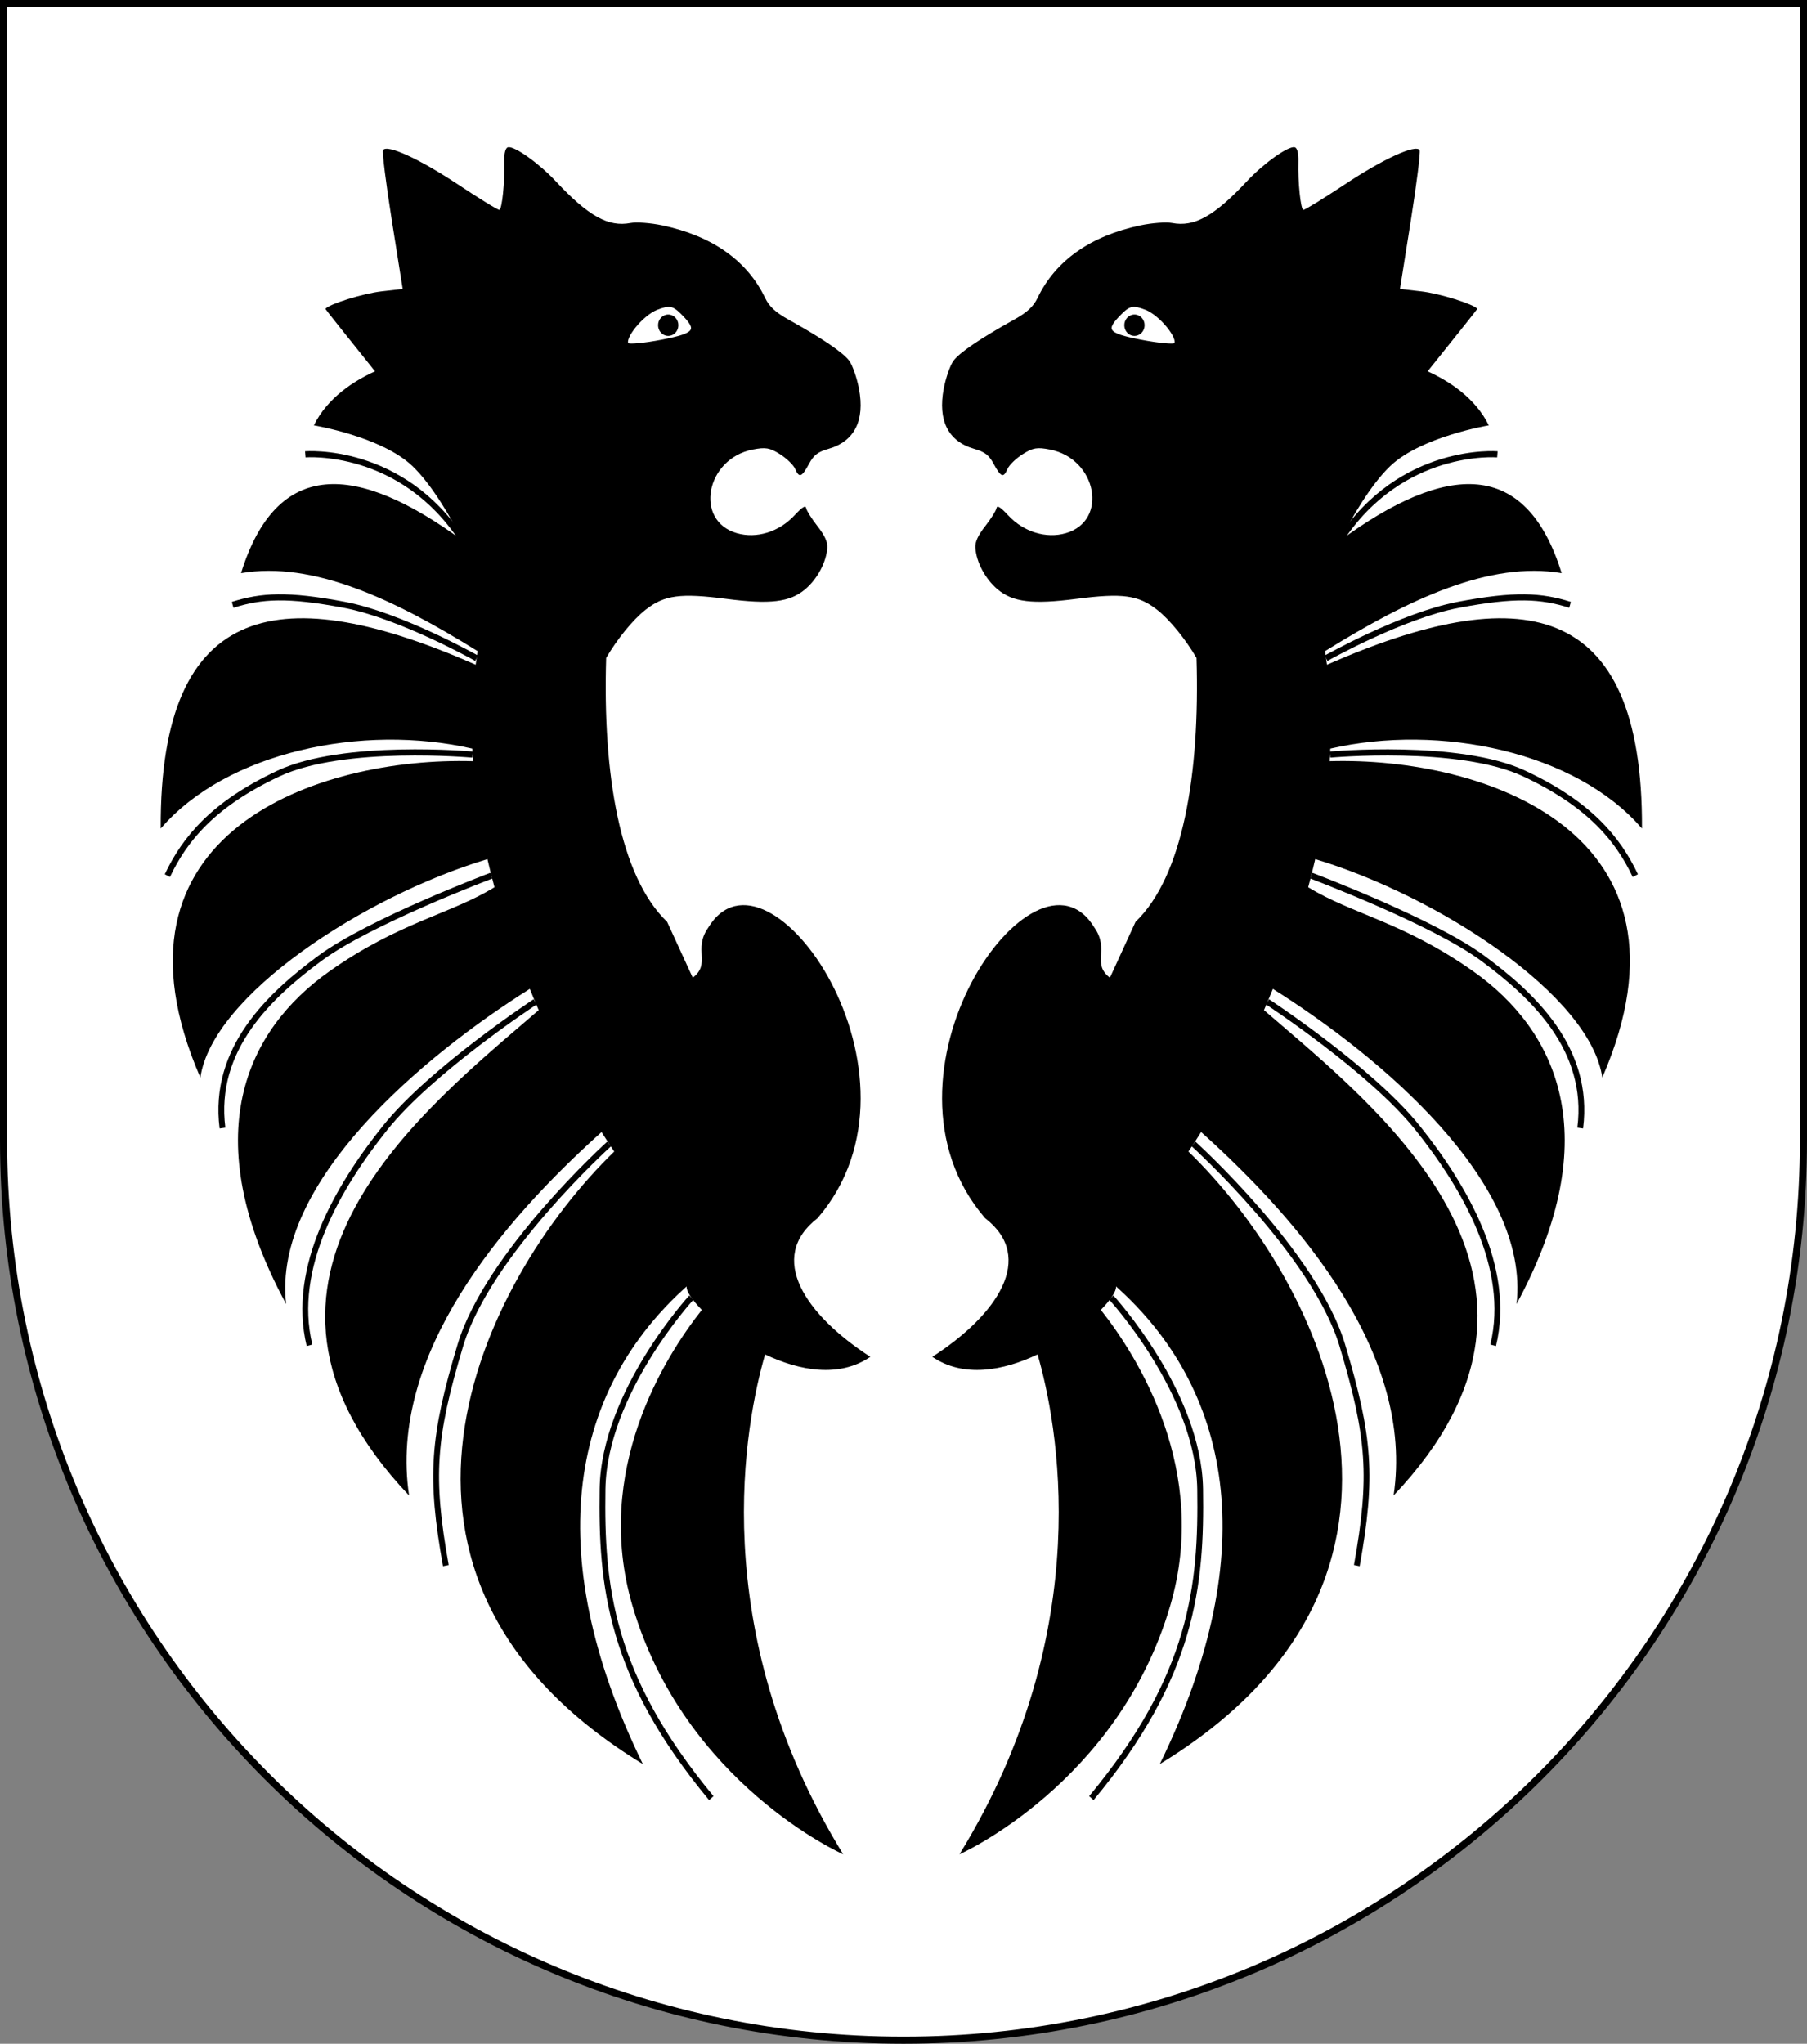
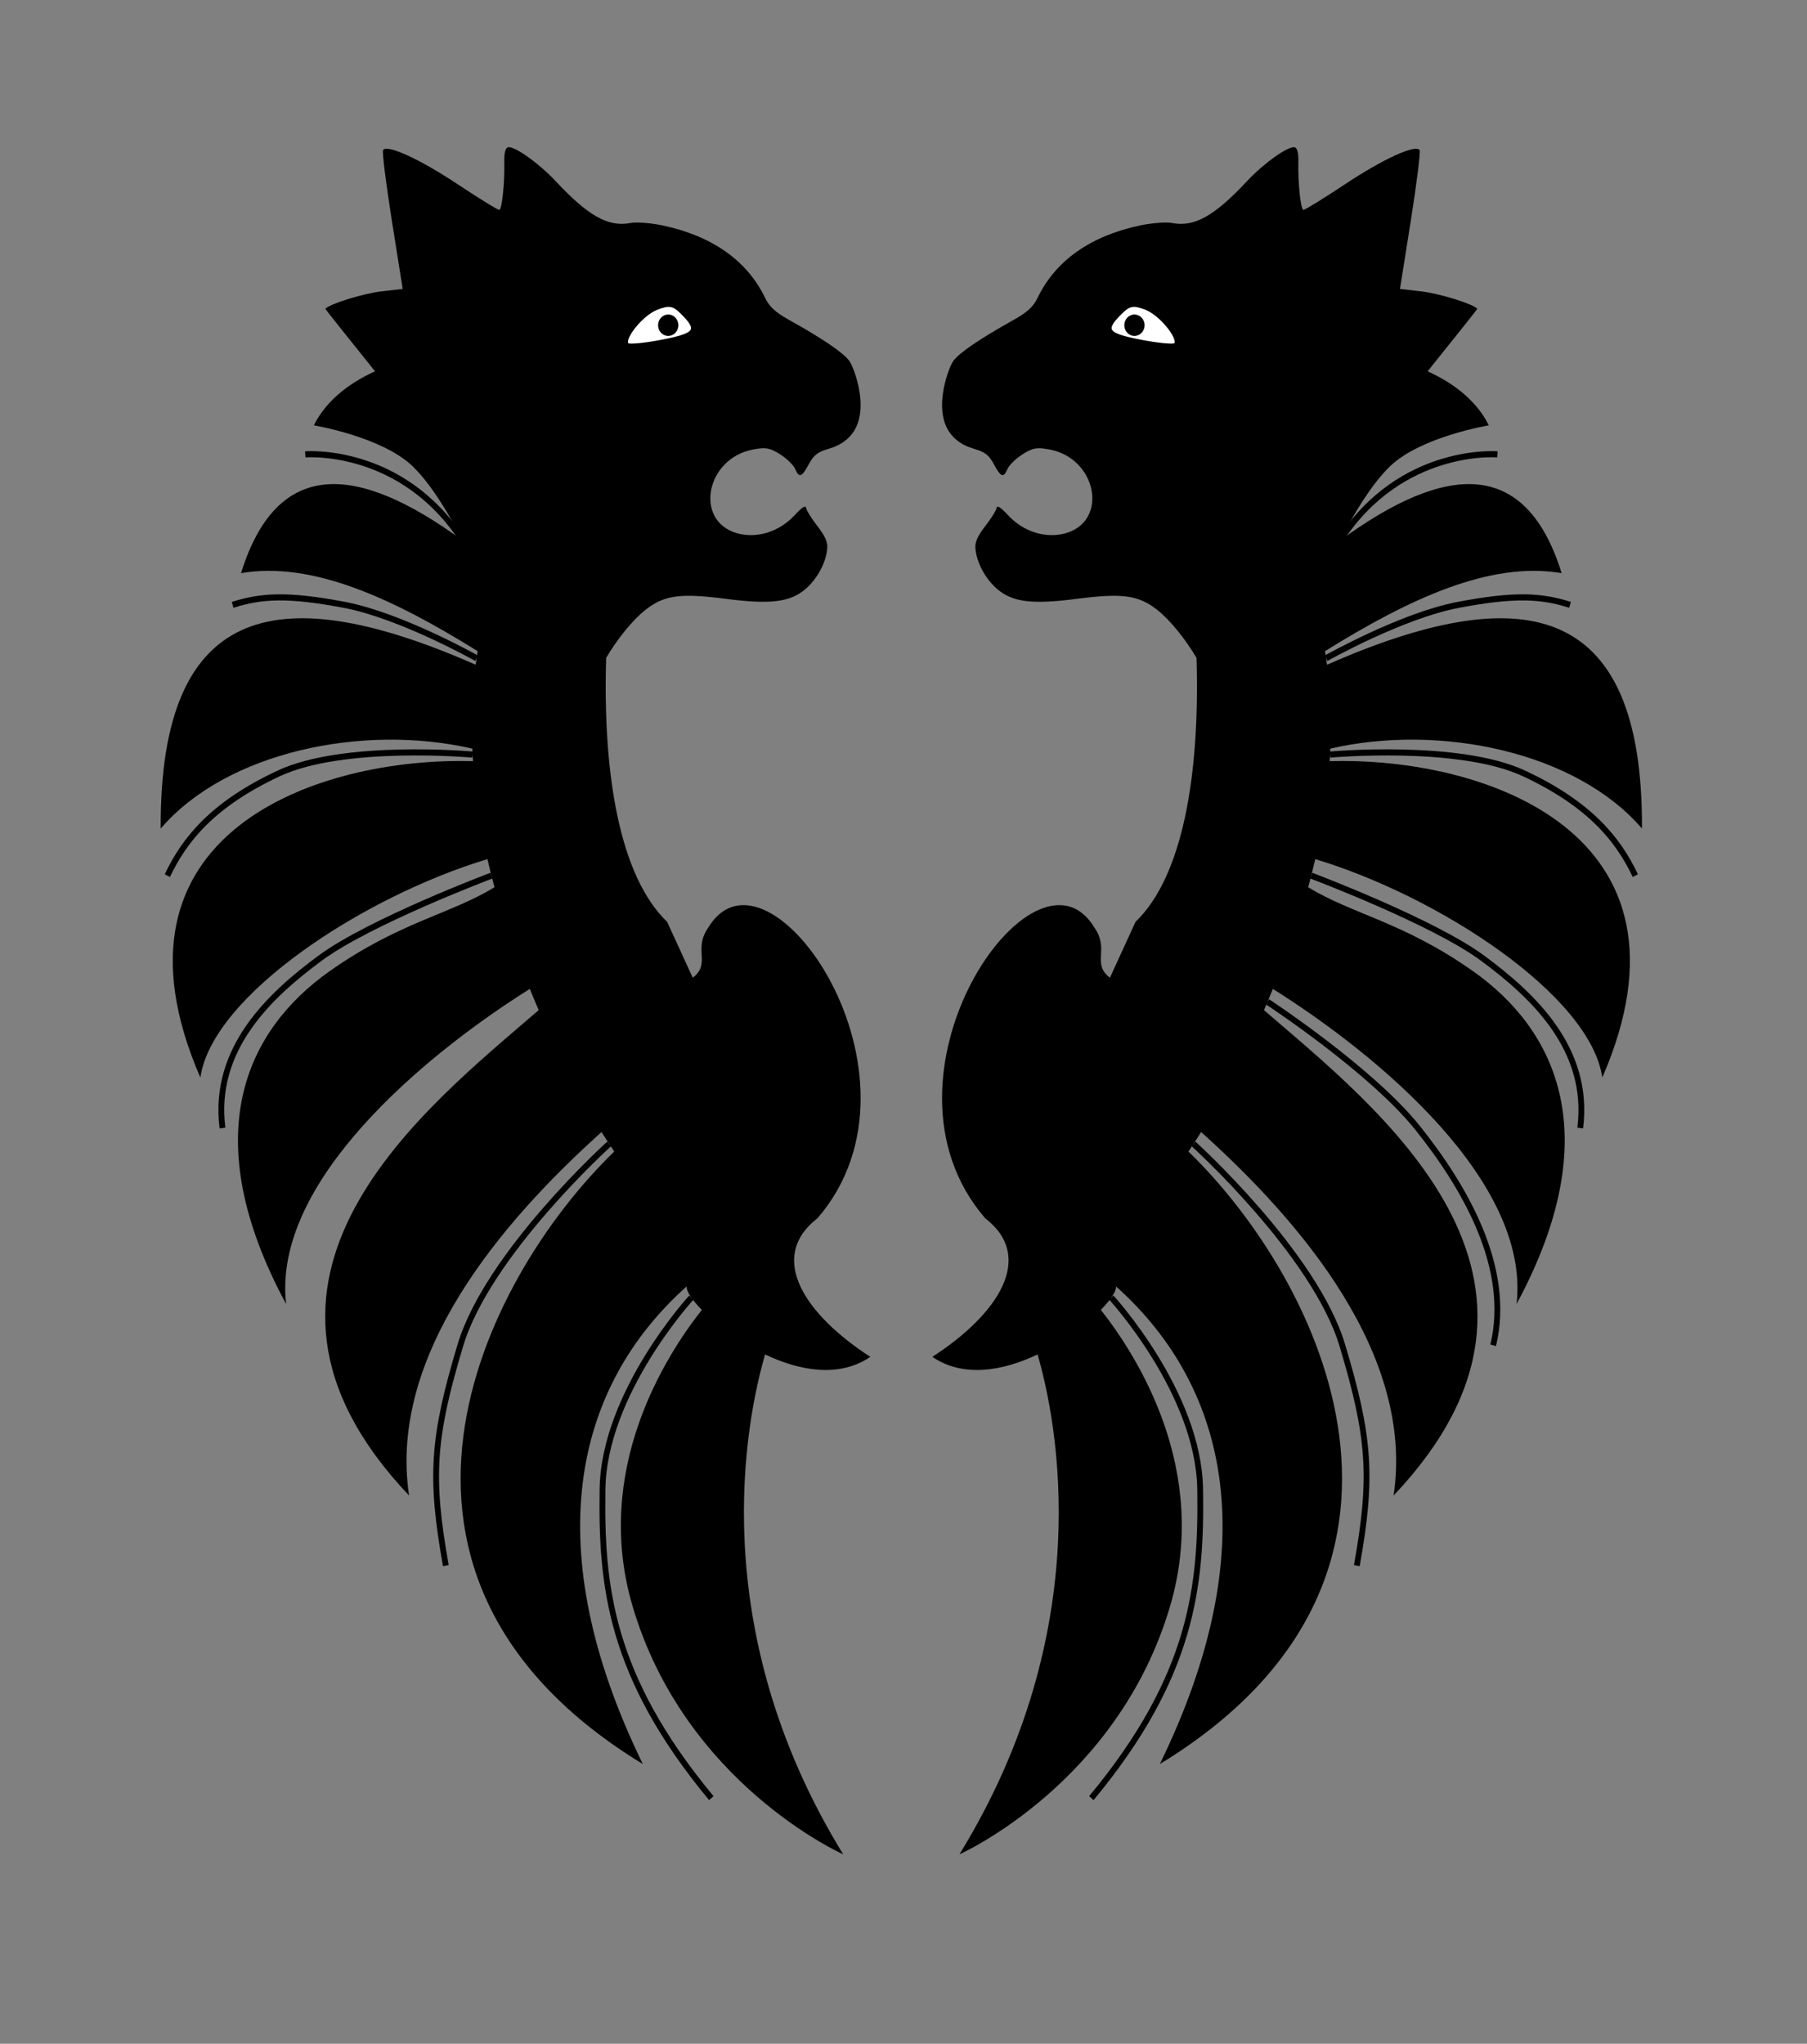
<svg xmlns="http://www.w3.org/2000/svg" xmlns:ns1="http://www.inkscape.org/namespaces/inkscape" xmlns:ns2="http://sodipodi.sourceforge.net/DTD/sodipodi-0.dtd" width="763" height="863" id="svg2" version="1.1" ns1:version="0.92.2 (5c3e80d, 2017-08-06)" ns2:docname="Wappen_Leuenwacht.svg">
  <rect width="100%" height="100%" fill="#808080" stroke="none" />
  <defs id="defs4">
    <ns1:perspective ns2:type="inkscape:persp3d" ns1:vp_x="0 : 526.18109 : 1" ns1:vp_y="0 : 1000 : 0" ns1:vp_z="744.09448 : 526.18109 : 1" ns1:persp3d-origin="372.04724 : 350.78739 : 1" id="perspective10" />
    <ns1:perspective id="perspective2828" ns1:persp3d-origin="0.5 : 0.33333333 : 1" ns1:vp_z="1 : 0.5 : 1" ns1:vp_y="0 : 1000 : 0" ns1:vp_x="0 : 0.5 : 1" ns2:type="inkscape:persp3d" />
    <ns1:perspective id="perspective2828-7" ns1:persp3d-origin="0.5 : 0.33333333 : 1" ns1:vp_z="1 : 0.5 : 1" ns1:vp_y="0 : 1000 : 0" ns1:vp_x="0 : 0.5 : 1" ns2:type="inkscape:persp3d" />
    <ns1:perspective id="perspective3640" ns1:persp3d-origin="0.5 : 0.33333333 : 1" ns1:vp_z="1 : 0.5 : 1" ns1:vp_y="0 : 1000 : 0" ns1:vp_x="0 : 0.5 : 1" ns2:type="inkscape:persp3d" />
    <ns1:perspective id="perspective3670" ns1:persp3d-origin="0.5 : 0.33333333 : 1" ns1:vp_z="1 : 0.5 : 1" ns1:vp_y="0 : 1000 : 0" ns1:vp_x="0 : 0.5 : 1" ns2:type="inkscape:persp3d" />
    <ns1:perspective id="perspective3693" ns1:persp3d-origin="0.5 : 0.33333333 : 1" ns1:vp_z="1 : 0.5 : 1" ns1:vp_y="0 : 1000 : 0" ns1:vp_x="0 : 0.5 : 1" ns2:type="inkscape:persp3d" />
    <ns1:perspective id="perspective3720" ns1:persp3d-origin="0.5 : 0.33333333 : 1" ns1:vp_z="1 : 0.5 : 1" ns1:vp_y="0 : 1000 : 0" ns1:vp_x="0 : 0.5 : 1" ns2:type="inkscape:persp3d" />
    <ns1:perspective id="perspective3747" ns1:persp3d-origin="0.5 : 0.33333333 : 1" ns1:vp_z="1 : 0.5 : 1" ns1:vp_y="0 : 1000 : 0" ns1:vp_x="0 : 0.5 : 1" ns2:type="inkscape:persp3d" />
    <ns1:perspective id="perspective3763" ns1:persp3d-origin="0.5 : 0.33333333 : 1" ns1:vp_z="1 : 0.5 : 1" ns1:vp_y="0 : 1000 : 0" ns1:vp_x="0 : 0.5 : 1" ns2:type="inkscape:persp3d" />
    <ns1:perspective id="perspective3792" ns1:persp3d-origin="0.5 : 0.33333333 : 1" ns1:vp_z="1 : 0.5 : 1" ns1:vp_y="0 : 1000 : 0" ns1:vp_x="0 : 0.5 : 1" ns2:type="inkscape:persp3d" />
    <ns1:perspective id="perspective3814" ns1:persp3d-origin="0.5 : 0.33333333 : 1" ns1:vp_z="1 : 0.5 : 1" ns1:vp_y="0 : 1000 : 0" ns1:vp_x="0 : 0.5 : 1" ns2:type="inkscape:persp3d" />
    <ns1:perspective id="perspective3841" ns1:persp3d-origin="0.5 : 0.33333333 : 1" ns1:vp_z="1 : 0.5 : 1" ns1:vp_y="0 : 1000 : 0" ns1:vp_x="0 : 0.5 : 1" ns2:type="inkscape:persp3d" />
    <ns1:perspective id="perspective3841-5" ns1:persp3d-origin="0.5 : 0.33333333 : 1" ns1:vp_z="1 : 0.5 : 1" ns1:vp_y="0 : 1000 : 0" ns1:vp_x="0 : 0.5 : 1" ns2:type="inkscape:persp3d" />
    <ns1:perspective id="perspective3872" ns1:persp3d-origin="0.5 : 0.33333333 : 1" ns1:vp_z="1 : 0.5 : 1" ns1:vp_y="0 : 1000 : 0" ns1:vp_x="0 : 0.5 : 1" ns2:type="inkscape:persp3d" />
    <ns1:perspective id="perspective3898" ns1:persp3d-origin="0.5 : 0.33333333 : 1" ns1:vp_z="1 : 0.5 : 1" ns1:vp_y="0 : 1000 : 0" ns1:vp_x="0 : 0.5 : 1" ns2:type="inkscape:persp3d" />
    <ns1:perspective id="perspective3920" ns1:persp3d-origin="0.5 : 0.33333333 : 1" ns1:vp_z="1 : 0.5 : 1" ns1:vp_y="0 : 1000 : 0" ns1:vp_x="0 : 0.5 : 1" ns2:type="inkscape:persp3d" />
    <ns1:perspective id="perspective2860" ns1:persp3d-origin="0.5 : 0.33333333 : 1" ns1:vp_z="1 : 0.5 : 1" ns1:vp_y="0 : 1000 : 0" ns1:vp_x="0 : 0.5 : 1" ns2:type="inkscape:persp3d" />
    <ns1:perspective id="perspective3672" ns1:persp3d-origin="0.5 : 0.33333333 : 1" ns1:vp_z="1 : 0.5 : 1" ns1:vp_y="0 : 1000 : 0" ns1:vp_x="0 : 0.5 : 1" ns2:type="inkscape:persp3d" />
    <ns1:perspective id="perspective3695" ns1:persp3d-origin="0.5 : 0.33333333 : 1" ns1:vp_z="1 : 0.5 : 1" ns1:vp_y="0 : 1000 : 0" ns1:vp_x="0 : 0.5 : 1" ns2:type="inkscape:persp3d" />
    <ns1:perspective id="perspective3261" ns1:persp3d-origin="0.5 : 0.33333333 : 1" ns1:vp_z="1 : 0.5 : 1" ns1:vp_y="0 : 1000 : 0" ns1:vp_x="0 : 0.5 : 1" ns2:type="inkscape:persp3d" />
    <ns1:perspective id="perspective2828-1" ns1:persp3d-origin="0.5 : 0.33333333 : 1" ns1:vp_z="1 : 0.5 : 1" ns1:vp_y="0 : 1000 : 0" ns1:vp_x="0 : 0.5 : 1" ns2:type="inkscape:persp3d" />
    <ns1:perspective id="perspective3652" ns1:persp3d-origin="0.5 : 0.33333333 : 1" ns1:vp_z="1 : 0.5 : 1" ns1:vp_y="0 : 1000 : 0" ns1:vp_x="0 : 0.5 : 1" ns2:type="inkscape:persp3d" />
    <ns1:perspective id="perspective3652-2" ns1:persp3d-origin="0.5 : 0.33333333 : 1" ns1:vp_z="1 : 0.5 : 1" ns1:vp_y="0 : 1000 : 0" ns1:vp_x="0 : 0.5 : 1" ns2:type="inkscape:persp3d" />
    <ns1:perspective id="perspective3652-5" ns1:persp3d-origin="0.5 : 0.33333333 : 1" ns1:vp_z="1 : 0.5 : 1" ns1:vp_y="0 : 1000 : 0" ns1:vp_x="0 : 0.5 : 1" ns2:type="inkscape:persp3d" />
    <ns1:perspective id="perspective3727" ns1:persp3d-origin="0.5 : 0.33333333 : 1" ns1:vp_z="1 : 0.5 : 1" ns1:vp_y="0 : 1000 : 0" ns1:vp_x="0 : 0.5 : 1" ns2:type="inkscape:persp3d" />
    <ns1:perspective id="perspective3843" ns1:persp3d-origin="0.5 : 0.33333333 : 1" ns1:vp_z="1 : 0.5 : 1" ns1:vp_y="0 : 1000 : 0" ns1:vp_x="0 : 0.5 : 1" ns2:type="inkscape:persp3d" />
    <ns1:perspective id="perspective3970" ns1:persp3d-origin="0.5 : 0.33333333 : 1" ns1:vp_z="1 : 0.5 : 1" ns1:vp_y="0 : 1000 : 0" ns1:vp_x="0 : 0.5 : 1" ns2:type="inkscape:persp3d" />
    <ns1:perspective id="perspective4007" ns1:persp3d-origin="0.5 : 0.33333333 : 1" ns1:vp_z="1 : 0.5 : 1" ns1:vp_y="0 : 1000 : 0" ns1:vp_x="0 : 0.5 : 1" ns2:type="inkscape:persp3d" />
    <ns1:perspective id="perspective4062" ns1:persp3d-origin="0.5 : 0.33333333 : 1" ns1:vp_z="1 : 0.5 : 1" ns1:vp_y="0 : 1000 : 0" ns1:vp_x="0 : 0.5 : 1" ns2:type="inkscape:persp3d" />
    <ns1:perspective id="perspective4153" ns1:persp3d-origin="0.5 : 0.33333333 : 1" ns1:vp_z="1 : 0.5 : 1" ns1:vp_y="0 : 1000 : 0" ns1:vp_x="0 : 0.5 : 1" ns2:type="inkscape:persp3d" />
    <ns1:perspective id="perspective4316" ns1:persp3d-origin="0.5 : 0.33333333 : 1" ns1:vp_z="1 : 0.5 : 1" ns1:vp_y="0 : 1000 : 0" ns1:vp_x="0 : 0.5 : 1" ns2:type="inkscape:persp3d" />
    <ns1:perspective id="perspective4316-9" ns1:persp3d-origin="0.5 : 0.33333333 : 1" ns1:vp_z="1 : 0.5 : 1" ns1:vp_y="0 : 1000 : 0" ns1:vp_x="0 : 0.5 : 1" ns2:type="inkscape:persp3d" />
    <ns1:perspective id="perspective2898" ns1:persp3d-origin="0.5 : 0.33333333 : 1" ns1:vp_z="1 : 0.5 : 1" ns1:vp_y="0 : 1000 : 0" ns1:vp_x="0 : 0.5 : 1" ns2:type="inkscape:persp3d" />
    <ns1:perspective id="perspective3337" ns1:persp3d-origin="0.5 : 0.33333333 : 1" ns1:vp_z="1 : 0.5 : 1" ns1:vp_y="0 : 1000 : 0" ns1:vp_x="0 : 0.5 : 1" ns2:type="inkscape:persp3d" />
    <ns1:perspective id="perspective3373" ns1:persp3d-origin="0.5 : 0.33333333 : 1" ns1:vp_z="1 : 0.5 : 1" ns1:vp_y="0 : 1000 : 0" ns1:vp_x="0 : 0.5 : 1" ns2:type="inkscape:persp3d" />
    <ns1:perspective id="perspective3191" ns1:persp3d-origin="0.5 : 0.33333333 : 1" ns1:vp_z="1 : 0.5 : 1" ns1:vp_y="0 : 1000 : 0" ns1:vp_x="0 : 0.5 : 1" ns2:type="inkscape:persp3d" />
    <ns1:perspective id="perspective3606" ns1:persp3d-origin="0.5 : 0.33333333 : 1" ns1:vp_z="1 : 0.5 : 1" ns1:vp_y="0 : 1000 : 0" ns1:vp_x="0 : 0.5 : 1" ns2:type="inkscape:persp3d" />
    <ns1:perspective id="perspective5054" ns1:persp3d-origin="0.5 : 0.33333333 : 1" ns1:vp_z="1 : 0.5 : 1" ns1:vp_y="0 : 1000 : 0" ns1:vp_x="0 : 0.5 : 1" ns2:type="inkscape:persp3d" />
    <ns1:perspective id="perspective5466" ns1:persp3d-origin="0.5 : 0.33333333 : 1" ns1:vp_z="1 : 0.5 : 1" ns1:vp_y="0 : 1000 : 0" ns1:vp_x="0 : 0.5 : 1" ns2:type="inkscape:persp3d" />
    <ns1:perspective id="perspective5466-3" ns1:persp3d-origin="0.5 : 0.33333333 : 1" ns1:vp_z="1 : 0.5 : 1" ns1:vp_y="0 : 1000 : 0" ns1:vp_x="0 : 0.5 : 1" ns2:type="inkscape:persp3d" />
    <ns1:perspective id="perspective6147" ns1:persp3d-origin="0.5 : 0.33333333 : 1" ns1:vp_z="1 : 0.5 : 1" ns1:vp_y="0 : 1000 : 0" ns1:vp_x="0 : 0.5 : 1" ns2:type="inkscape:persp3d" />
    <ns1:perspective id="perspective6821" ns1:persp3d-origin="0.5 : 0.33333333 : 1" ns1:vp_z="1 : 0.5 : 1" ns1:vp_y="0 : 1000 : 0" ns1:vp_x="0 : 0.5 : 1" ns2:type="inkscape:persp3d" />
  </defs>
  <ns2:namedview id="base" pagecolor="#ffffff" bordercolor="#666666" borderopacity="1.0" ns1:pageopacity="0.0" ns1:pageshadow="2" ns1:zoom="0.7" ns1:cx="267.91494" ns1:cy="530.31433" ns1:document-units="px" ns1:current-layer="layer1" showgrid="true" ns1:window-width="1920" ns1:window-height="1001" ns1:window-x="-9" ns1:window-y="-9" ns1:window-maximized="1" ns1:snap-bbox="true" ns1:bbox-paths="true" ns1:bbox-nodes="true" ns1:snap-bbox-midpoints="true" ns1:snap-bbox-edge-midpoints="true" ns1:object-paths="true" ns1:snap-intersection-paths="true" ns1:object-nodes="true" ns1:snap-smooth-nodes="true" ns1:snap-midpoints="true" ns1:snap-center="true" ns1:snap-object-midpoints="true" ns1:snap-text-baseline="true" ns1:snap-page="true">
    <ns1:grid type="xygrid" id="grid2816" empspacing="5" visible="true" enabled="true" snapvisiblegridlinesonly="true" />
  </ns2:namedview>
  <g ns1:label="Ebene 1" ns1:groupmode="layer" id="layer1" transform="translate(-1.644,-192.036)">
-     <path style="fill:#ffffff;fill-opacity:1;stroke:#000000;stroke-width:3;stroke-miterlimit:4;stroke-opacity:1;stroke-dasharray:none" d="m 3.144,193.536 0,480 c 0,209.868 170.132,380 380,380 209.868,0 380,-170.132 380,-380 l 0,-480 -760,0 z" id="path2850" ns1:export-filename="C:\Users\Morgenstern\Desktop\Leuenwacht.png" ns1:export-xdpi="143" ns1:export-ydpi="143" />
    <g transform="matrix(1.225,0,0,1.292,14.73,210.36)" id="g4552">
      <g id="g4525">
        <path d="m 555.291,256.614 c 0.414,-75.627 -42.561,-81.054 -108.569,-53.546 -0.221,-1.605 -0.455,-3.081 -0.692,-4.426 28.892,-17.033 56.868,-29.509 81.572,-25.5 -12.266,-37.451 -39.581,-36.256 -76.396,-10.652 3.844,-7.09 10.44,-18.112 17.294,-24.324 10.666,-9.667 34,-13.333 34,-13.333 -4.684,-9.006 -13.743,-14.503 -21.085,-17.659 10.197,-12.057 17.154,-20.331 17.104,-20.402 -1.035,-1.5 -12.958,-5.04 -19.278,-5.723 l -7.364,-0.795 3.718,-22.204 c 2.046,-12.212 3.417,-22.64 3.048,-23.173 -1.366,-1.977 -12.608,2.905 -25.731,11.172 -7.434,4.683 -13.887,8.447 -14.341,8.363 -0.936,-0.171 -1.902,-9.083 -1.714,-15.773 0.078,-2.794 -0.403,-4.528 -1.305,-4.693 -2.269,-0.416 -10.674,5.263 -16.414,11.091 -11.236,11.411 -18.146,15.067 -25.813,13.662 -2.015,-0.369 -6.928,-0.02 -10.919,0.777 -17.201,3.435 -29.286,11.524 -35.467,23.739 -1.43,2.828 -3.591,4.708 -8.207,7.146 -11.546,6.097 -18.703,10.709 -20.773,13.383 -1.13,1.46 -2.637,5.558 -3.35,9.109 -2.087,10.387 1.534,17.201 10.442,19.649 3.77,1.038 5.118,2.019 6.785,4.943 2.5,4.382 3.375,4.683 4.762,1.637 0.578,-1.271 2.93,-3.434 5.224,-4.808 3.538,-2.117 4.974,-2.346 9.457,-1.511 16.126,3.008 20.164,23.24 5.451,27.307 -6.791,1.876 -14.572,-0.389 -19.86,-5.781 -2.732,-2.788 -3.875,-3.453 -4.072,-2.373 -0.151,0.823 -1.891,3.454 -3.865,5.844 -2.506,3.034 -3.536,5.157 -3.416,7.035 0.306,4.716 3.419,10.265 7.66,13.648 5.256,4.194 12.033,4.968 27.206,3.104 15.777,-1.936 21.271,-1.24 27.709,3.517 4.536,3.352 9.936,9.757 13.655,15.789 1.216,38.078 -4.683,71.375 -21.023,86.259 l -8.829,18.262 c -6.385,-4.643 -0.075,-9.161 -5.267,-16.274 -20.416,-32.356 -80.11,48.252 -37.75,94.853 17.618,12.92 4.111,31.654 -18.19,45.323 10.727,6.94 24.389,4.582 36.275,-0.786 6.597,21.572 21.082,89.297 -26.923,163.376 0,0 54.675,-23.021 72.661,-81.295 13.616,-44.114 -11.107,-81.213 -23.928,-96.64 3.453,-3.346 5.427,-6.213 5.223,-7.677 39.055,33.094 51.385,85.611 15.108,156.115 105.638,-61.092 56.073,-157.672 9.86,-200.197 1.385,-1.938 2.843,-4.046 4.376,-6.368 34.402,29.304 73.605,72.773 66.339,118.795 70.837,-70.836 -5.956,-126.892 -44.675,-158.638 1.02,-2.252 2.041,-4.548 3.064,-6.939 36.688,21.841 88.808,63.176 83.997,102.987 31.316,-55.032 13.729,-89.525 -14.938,-108.735 -24.009,-16.089 -41.847,-18.699 -56.884,-27.485 0.902,-3.127 1.706,-6.186 2.427,-9.18 42.683,12.188 94.849,44.511 98.95,71.391 36.683,-80.11 -40.859,-104.862 -93.976,-103.406 0.094,-1.396 0.17,-2.765 0.229,-4.105 37.819,-8.239 84.733,1.06 107.418,26.125 z" id="path4502" ns1:connector-curvature="0" />
        <g id="g4518">
          <path stroke-miterlimit="10" d="m 446.411,200.949 c 0,0 26.089,-13.949 45.589,-17.449 19.5,-3.5 28.5,-3 38.5,0" id="path4504" ns1:connector-curvature="0" style="fill:none;stroke:#000000;stroke-width:2;stroke-miterlimit:10" />
          <path stroke-miterlimit="10" d="m 447.778,232.439 c 0,0 44.409,-3.819 66.909,6.181 C 537.187,248.62 547,260 553,272" id="path4506" ns1:connector-curvature="0" style="fill:none;stroke:#000000;stroke-width:2;stroke-miterlimit:10" />
          <path stroke-miterlimit="10" d="m 441.297,272 c 0,0 41.98,15 59.092,27 17.112,12 37.111,29.5 33.611,55.5" id="path4508" ns1:connector-curvature="0" style="fill:none;stroke:#000000;stroke-width:2;stroke-miterlimit:10" />
          <path stroke-miterlimit="10" d="m 426.221,313.25 c 0,0 35.779,22.25 51.779,41.25 16,19 32.5,45.5 26,71" id="path4510" ns1:connector-curvature="0" style="fill:none;stroke:#000000;stroke-width:2;stroke-miterlimit:10" />
          <path stroke-miterlimit="10" d="m 400.715,359.683 c 0,0 41.785,35.817 51.285,65.817 9.5,30 10.5,43 5,72" id="path4512" ns1:connector-curvature="0" style="fill:none;stroke:#000000;stroke-width:2;stroke-miterlimit:10" />
          <path stroke-miterlimit="10" d="m 372.384,409.911 c 0,0 30.116,31.089 30.616,62.589 0.5,31.5 -2.5,61 -37.5,101" id="path4514" ns1:connector-curvature="0" style="fill:none;stroke:#000000;stroke-width:2;stroke-miterlimit:10" />
          <path stroke-miterlimit="10" d="m 505.452,134.313 c 0,0 -33.151,-2.638 -54.246,28.177" id="path4516" ns1:connector-curvature="0" style="fill:none;stroke:#000000;stroke-width:2;stroke-miterlimit:10" />
        </g>
        <g id="g4523">
          <path id="path2995" ns1:connector-curvature="0" stroke-miterlimit="10" d="m 394.443,98.386 c 1.732,-1.983 -5.075,-9.925 -10.096,-11.774 -4.321,-1.591 -5.743,-1.369 -8.653,1.358 -6.165,5.784 -5.149,7.175 6.839,9.372 6.079,1.114 11.439,1.584 11.91,1.044 z" style="fill:#ffffff;stroke:#000000;stroke-miterlimit:10" />
          <circle cx="380.351" cy="92.113" r="3.5" id="circle4521" />
        </g>
      </g>
      <g id="g4550">
        <path d="m 44.709,256.614 c -0.414,-75.627 42.561,-81.054 108.569,-53.546 0.221,-1.605 0.455,-3.081 0.692,-4.426 -28.892,-17.033 -56.868,-29.509 -81.572,-25.5 12.266,-37.451 39.581,-36.256 76.396,-10.652 -3.844,-7.09 -10.44,-18.112 -17.294,-24.324 -10.666,-9.667 -34,-13.333 -34,-13.333 4.684,-9.006 13.743,-14.503 21.085,-17.659 -10.197,-12.057 -17.154,-20.331 -17.104,-20.402 1.035,-1.5 12.958,-5.04 19.278,-5.723 l 7.364,-0.795 -3.718,-22.204 c -2.046,-12.212 -3.417,-22.64 -3.048,-23.173 1.366,-1.977 12.608,2.905 25.731,11.172 7.434,4.683 13.887,8.447 14.341,8.363 0.936,-0.171 1.902,-9.083 1.714,-15.773 -0.078,-2.794 0.403,-4.528 1.305,-4.693 2.269,-0.416 10.674,5.263 16.414,11.091 11.236,11.411 18.146,15.067 25.813,13.662 2.015,-0.369 6.928,-0.02 10.919,0.777 17.201,3.435 29.286,11.524 35.467,23.739 1.43,2.828 3.591,4.708 8.207,7.146 11.546,6.097 18.703,10.709 20.773,13.383 1.13,1.46 2.637,5.558 3.35,9.109 2.087,10.387 -1.534,17.201 -10.442,19.649 -3.77,1.038 -5.118,2.019 -6.785,4.943 -2.5,4.382 -3.375,4.683 -4.762,1.637 -0.578,-1.271 -2.93,-3.434 -5.224,-4.808 -3.538,-2.117 -4.974,-2.346 -9.457,-1.511 -16.126,3.008 -20.164,23.24 -5.451,27.307 6.791,1.876 14.572,-0.389 19.86,-5.781 2.732,-2.788 3.875,-3.453 4.072,-2.373 0.151,0.823 1.891,3.454 3.865,5.844 2.506,3.034 3.536,5.157 3.416,7.035 -0.306,4.716 -3.419,10.265 -7.66,13.648 -5.256,4.194 -12.033,4.968 -27.206,3.104 -15.777,-1.936 -21.271,-1.24 -27.709,3.517 -4.536,3.352 -9.936,9.757 -13.655,15.789 -1.216,38.078 4.683,71.375 21.023,86.259 l 8.829,18.262 c 6.385,-4.643 0.075,-9.161 5.267,-16.274 20.416,-32.356 80.11,48.252 37.75,94.853 -17.618,12.92 -4.111,31.654 18.19,45.323 -10.727,6.94 -24.389,4.582 -36.275,-0.786 -6.597,21.572 -21.082,89.297 26.923,163.376 0,0 -54.675,-23.021 -72.661,-81.295 -13.616,-44.114 11.107,-81.213 23.928,-96.64 -3.453,-3.346 -5.427,-6.213 -5.223,-7.677 -39.055,33.094 -51.385,85.611 -15.108,156.115 -105.638,-61.092 -56.073,-157.672 -9.86,-200.197 -1.385,-1.938 -2.843,-4.046 -4.376,-6.368 -34.402,29.304 -73.605,72.773 -66.339,118.795 -70.837,-70.836 5.956,-126.892 44.675,-158.638 -1.02,-2.252 -2.041,-4.548 -3.064,-6.939 -36.688,21.841 -88.808,63.176 -83.997,102.987 -31.316,-55.032 -13.729,-89.525 14.938,-108.735 24.009,-16.089 41.847,-18.699 56.884,-27.485 -0.902,-3.127 -1.706,-6.186 -2.427,-9.18 C 114.647,278.797 62.481,311.12 58.38,338 21.697,257.89 99.239,233.138 152.356,234.594 c -0.094,-1.396 -0.17,-2.765 -0.229,-4.105 -37.819,-8.239 -84.733,1.06 -107.418,26.125 z" id="path4527" ns1:connector-curvature="0" />
        <g id="g4543">
          <path stroke-miterlimit="10" d="m 153.589,200.949 c 0,0 -26.089,-13.949 -45.589,-17.449 -19.5,-3.5 -28.5,-3 -38.5,0" id="path4529" ns1:connector-curvature="0" style="fill:none;stroke:#000000;stroke-width:2;stroke-miterlimit:10" />
          <path stroke-miterlimit="10" d="m 152.222,232.439 c 0,0 -44.409,-3.819 -66.909,6.181 C 62.813,248.62 53,260 47,272" id="path4531" ns1:connector-curvature="0" style="fill:none;stroke:#000000;stroke-width:2;stroke-miterlimit:10" />
          <path stroke-miterlimit="10" d="m 158.703,272 c 0,0 -41.98,15 -59.092,27 C 82.499,311 62.5,328.5 66,354.5" id="path4533" ns1:connector-curvature="0" style="fill:none;stroke:#000000;stroke-width:2;stroke-miterlimit:10" />
-           <path stroke-miterlimit="10" d="m 173.779,313.25 c 0,0 -35.779,22.25 -51.779,41.25 -16,19 -32.5,45.5 -26,71" id="path4535" ns1:connector-curvature="0" style="fill:none;stroke:#000000;stroke-width:2;stroke-miterlimit:10" />
          <path stroke-miterlimit="10" d="m 199.285,359.683 c 0,0 -41.785,35.817 -51.285,65.817 -9.5,30 -10.5,43 -5,72" id="path4537" ns1:connector-curvature="0" style="fill:none;stroke:#000000;stroke-width:2;stroke-miterlimit:10" />
          <path stroke-miterlimit="10" d="m 227.616,409.911 c 0,0 -30.116,31.089 -30.616,62.589 -0.5,31.5 2.5,61 37.5,101" id="path4539" ns1:connector-curvature="0" style="fill:none;stroke:#000000;stroke-width:2;stroke-miterlimit:10" />
          <path stroke-miterlimit="10" d="m 94.548,134.313 c 0,0 33.151,-2.638 54.246,28.177" id="path4541" ns1:connector-curvature="0" style="fill:none;stroke:#000000;stroke-width:2;stroke-miterlimit:10" />
        </g>
        <g id="g4548">
          <path id="path2995_1_" ns1:connector-curvature="0" stroke-miterlimit="10" d="m 217.467,97.342 c 11.988,-2.197 13.004,-3.588 6.839,-9.372 -2.91,-2.727 -4.332,-2.95 -8.653,-1.358 -5.021,1.849 -11.828,9.791 -10.096,11.774 0.471,0.54 5.831,0.07 11.91,-1.044 z" style="fill:#ffffff;stroke:#000000;stroke-miterlimit:10" />
          <circle cx="219.649" cy="92.113" r="3.5" id="circle4546" />
        </g>
      </g>
    </g>
  </g>
</svg>